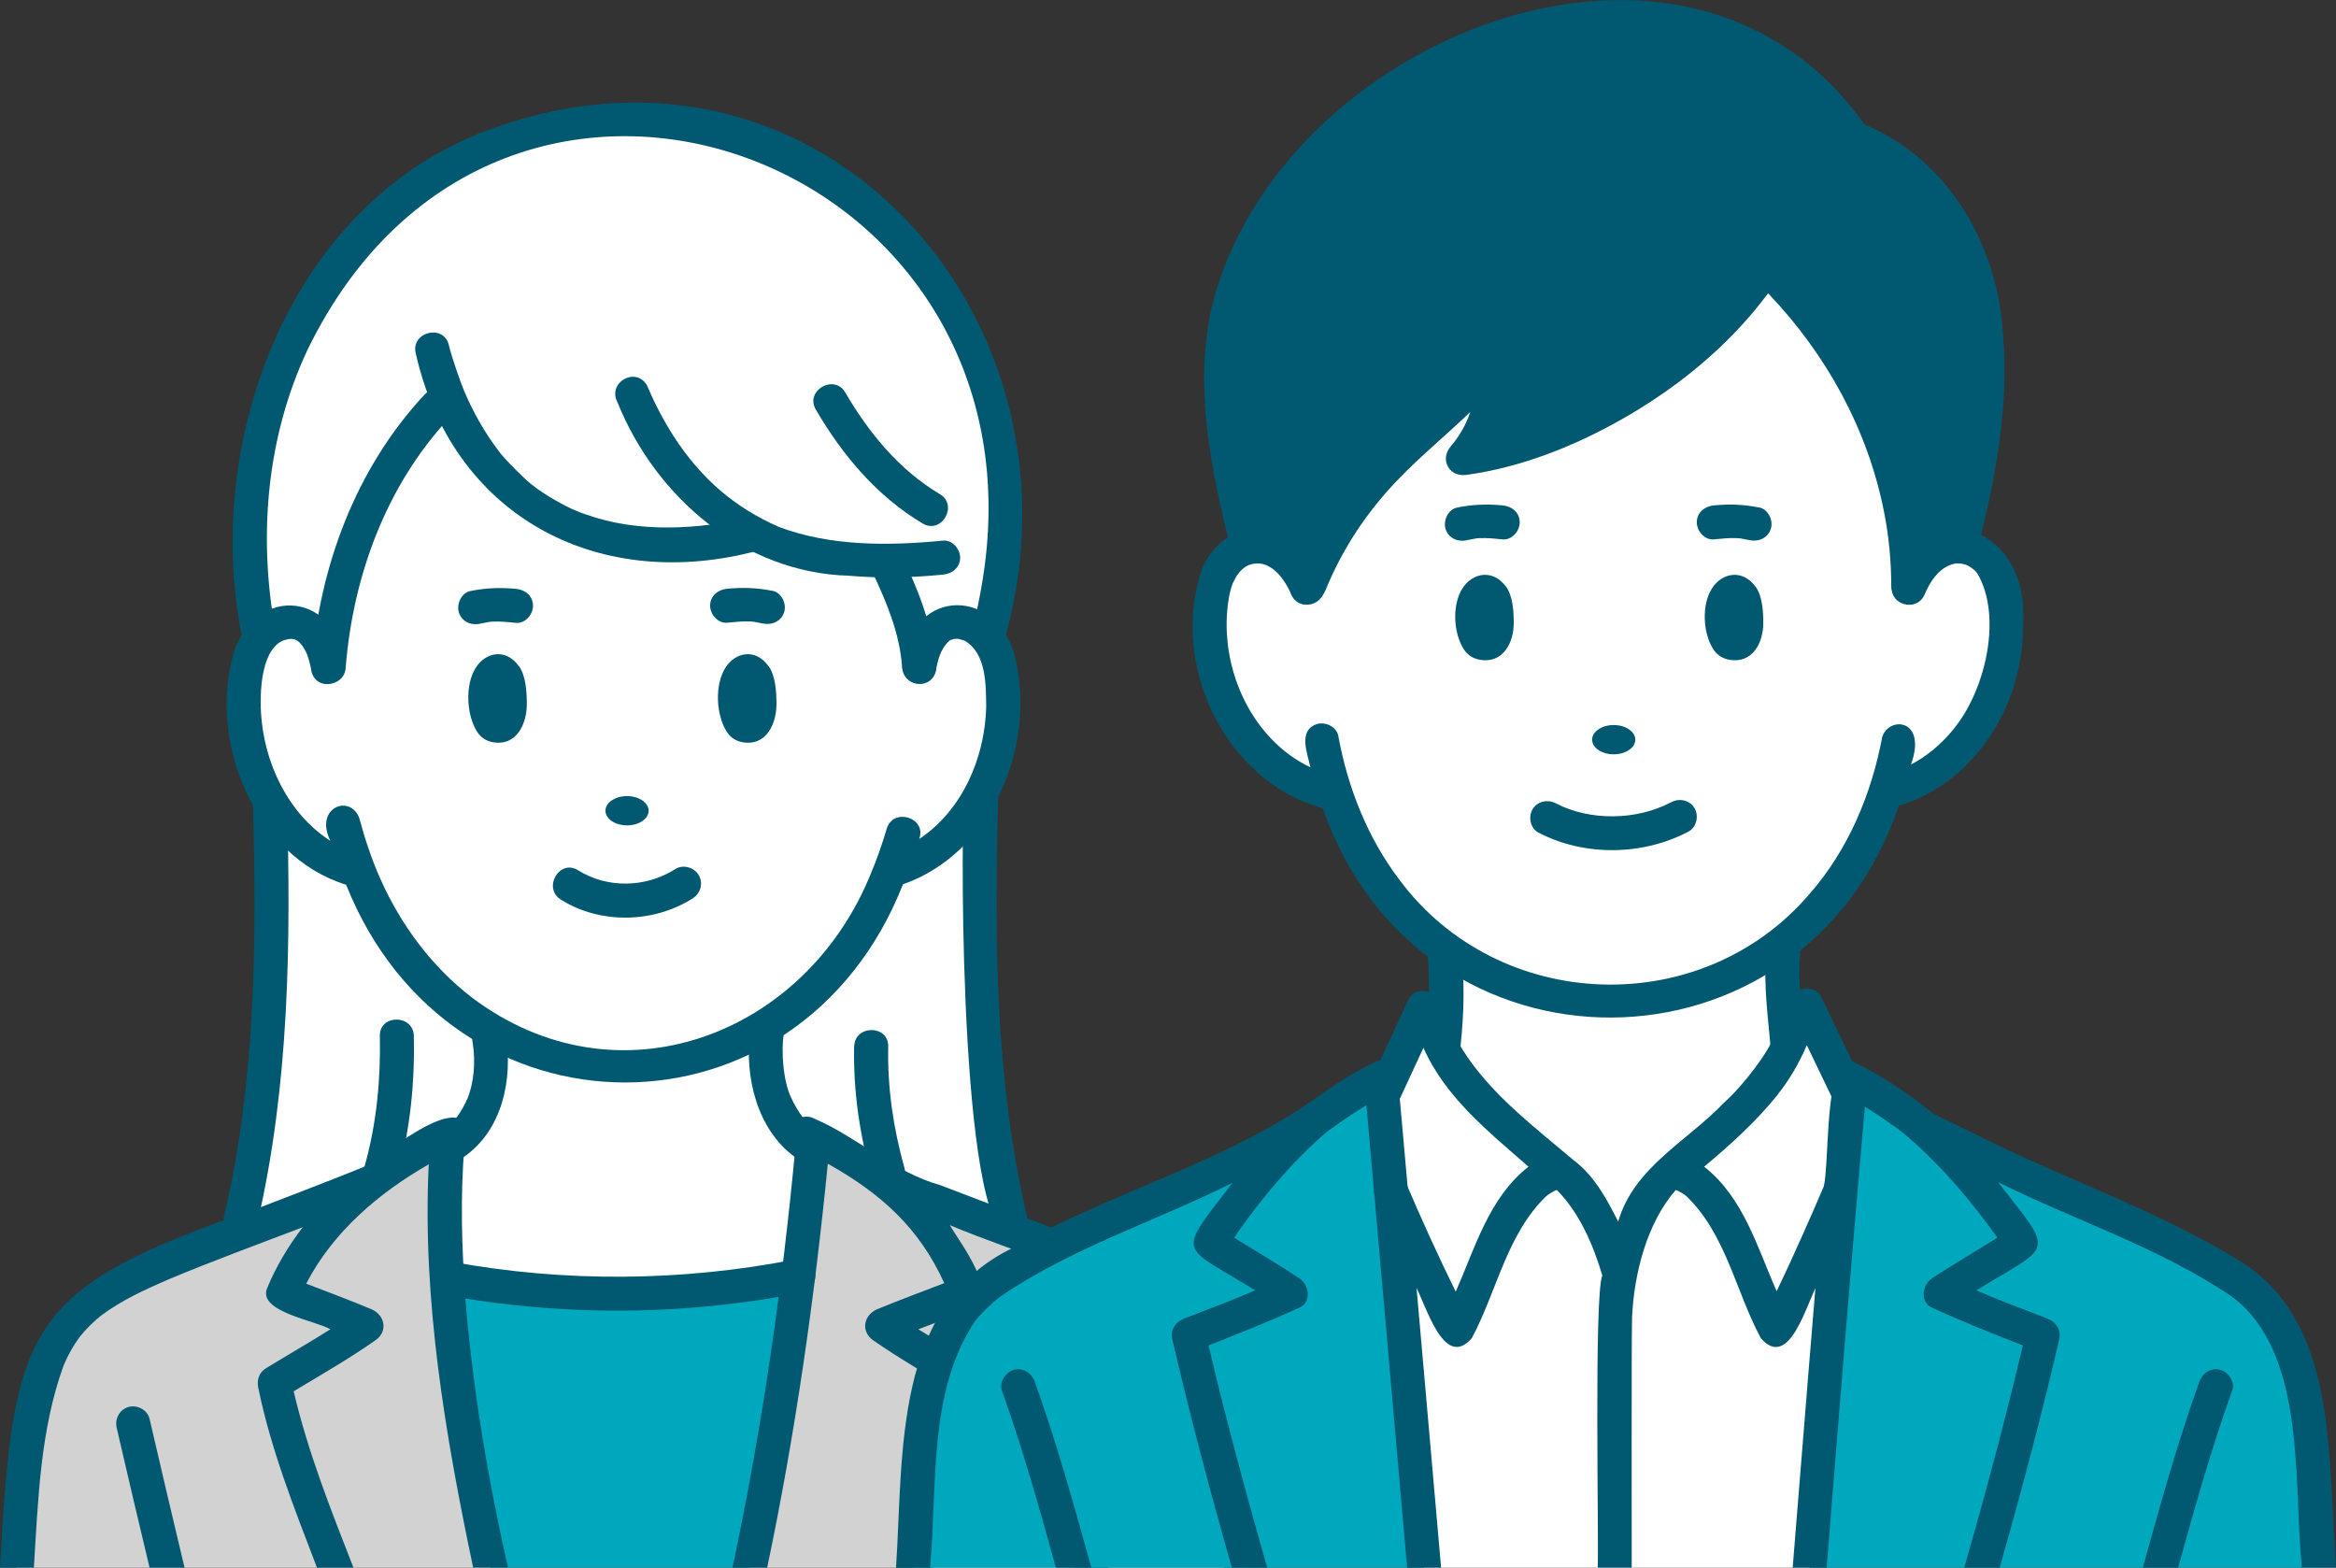
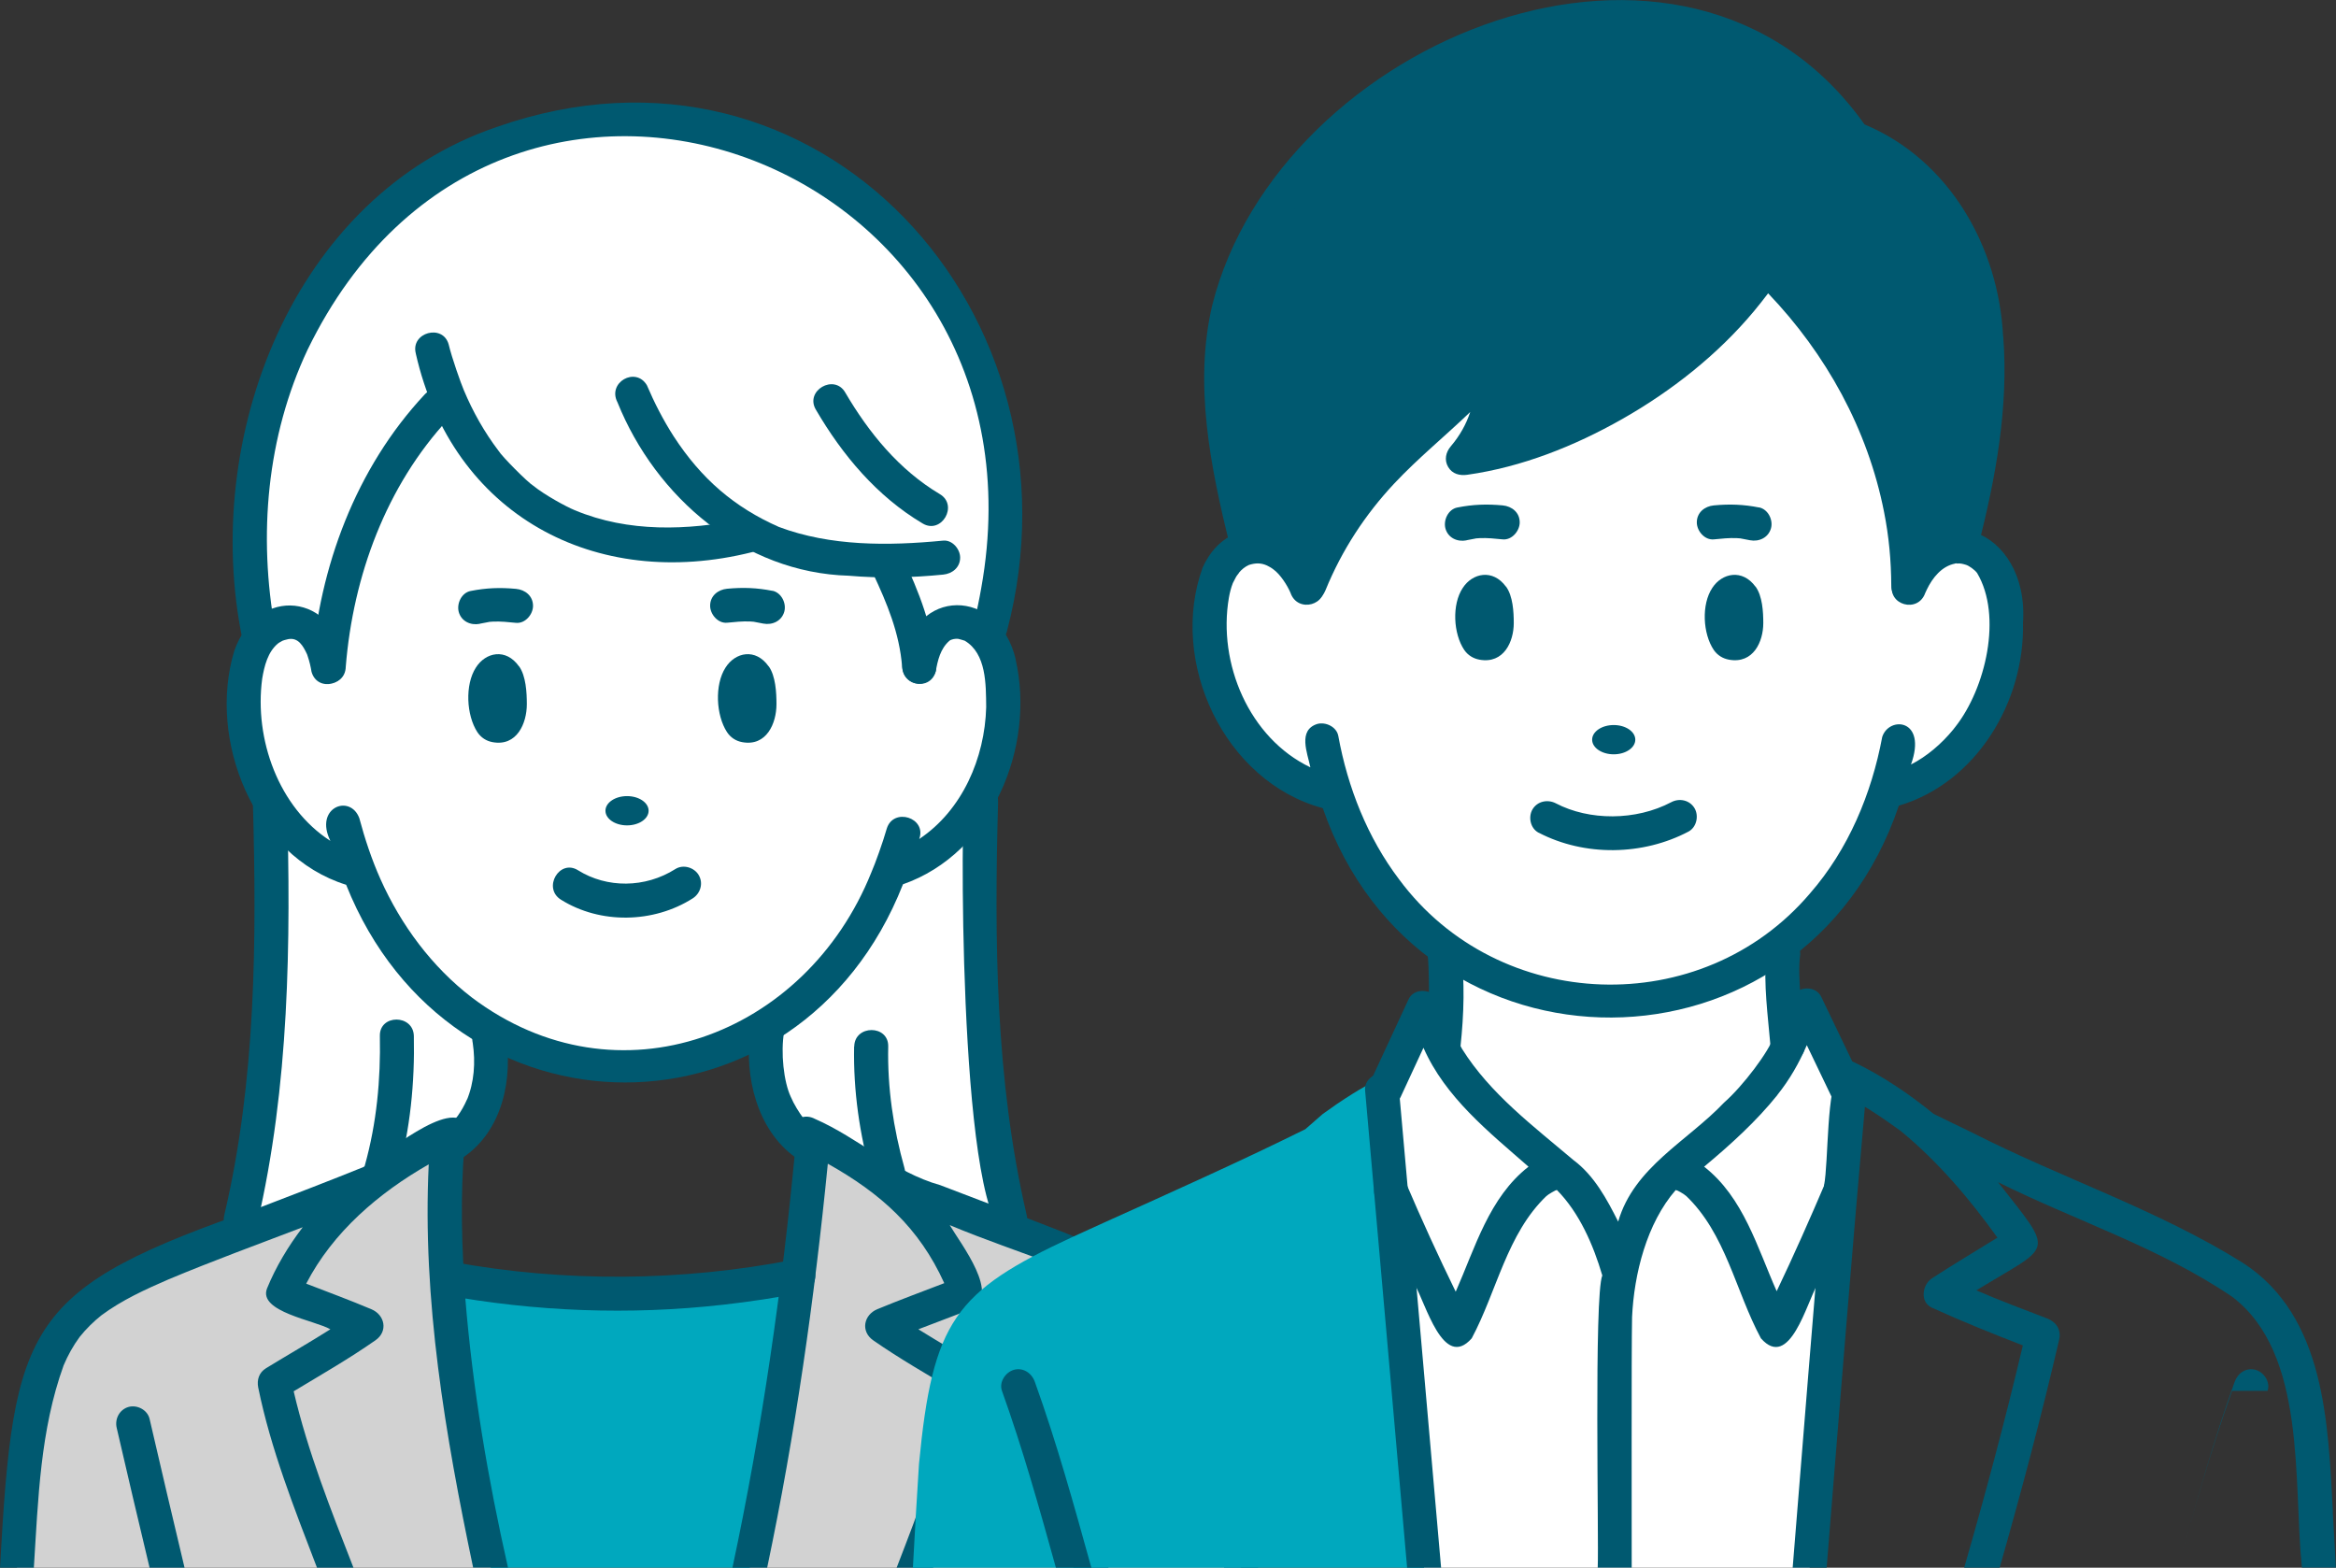
<svg xmlns="http://www.w3.org/2000/svg" id="_レイヤー_2" data-name="レイヤー 2" width="188.36" height="126.4" viewBox="0 0 188.36 126.4">
  <rect x="0" y="0" width="188.36" height="126.4" fill="#333333" stroke="none" />
  <defs>
    <style>
      .cls-1 {
        fill: #005970;
      }

      .cls-2 {
        fill: #fff;
      }

      .cls-3 {
        fill: #00a8be;
      }

      .cls-4 {
        fill: #d2d2d2;
      }
    </style>
  </defs>
  <g id="_レイヤー_1-2" data-name="レイヤー 1">
    <g>
      <g>
-         <path class="cls-2" d="m64.81,92.13l.69.5c-.3,3.24-.67,6.68-1.12,10.26-9.24,1.81-18.97,1.91-28.3.17-.28-4.32-.26-7.93,0-10.54,2.37-1.7,3.93-3.56,3.37-8.79l.42-.5c6.69,3.77,14.74,3.75,21.39-.17l.6.11c-.85,6.23,2.95,8.96,2.95,8.96Z" />
        <path class="cls-3" d="m64.37,102.89c-.96,7.64-2.22,15.51-3.91,23.51h-20.88c-1.98-8.83-3.02-16.28-3.5-23.33,9.33,1.73,19.03,1.64,28.3-.17Z" />
        <path class="cls-4" d="m60.46,126.4c2.42-11.48,3.97-22.47,5.03-33.77.18-.16.55-.48.72-.64,1.67.91,3.73,2.26,5.54,3.5l.04-.06c4.97,2.03,11.87,4.54,16.43,6.41,9.98,2.67,11.5,12.28,11.85,24.56h-39.62Z" />
        <path class="cls-4" d="m1.37,126.4c.37-12.31,1.86-21.87,11.85-24.56,4.66-1.91,11.41-4.36,16.43-6.41l.04.06c2.18-1.46,4.49-3.06,6.75-4.09.26,0,.75.03,1.02.04-.5.53-.93.78-1.39,1.09-.71,11.25.85,21.32,3.5,33.87H1.37Z" />
        <path class="cls-2" d="m37.08,91.08c-7.16,5.03-11.75,5.72-17.45,8.11,1.57-11.26,2.84-22.89,2.13-34.53l.05-.03c1.69,2.7,4.09,5.03,7.08,5.47,2.37,6.06,6.25,10.41,10.77,13.02l-.21.48c.53,5.32-2.37,7.47-2.37,7.47Z" />
        <path class="cls-2" d="m75.52,96.78c-2.95-1.84-14.94-3.53-13.5-13.18l-1.17-.31c4.66-2.62,8.68-7.12,11.11-13.54l.7.17c2.45-.92,4.62-2.82,6.09-5.3l.33.04c-.31,11.32-.22,22.68,2.35,33.66l-.93.38c-1.64-.6-3.29-1.22-4.99-1.92Z" />
        <path class="cls-2" d="m74.13,53.76c.27-2.57,2.29-4.57,4.52-3.2,1.29.75,1.95,2.4,2.15,4.27.75,6.05-2.41,12.99-8.14,15.1l-.7-.17c-8.29,21.84-34.81,21.45-43.08.35-7.31-1.33-11.71-12.54-7.81-18.8,2.16-2.43,5.05-.76,5.37,2.46h.05c.78-7.81,3.58-17.17,9.78-21.46,3.25,7.53,10.1,13.75,24,10.89l.2-.31c3.06,1.79,7.37,2.29,11.11,2.3.7,2.54,2.39,4.92,2.53,8.58h.02Z" />
        <path class="cls-2" d="m74.11,53.76c-.14-3.66-1.82-6.04-2.53-8.58-3.74,0-8.05-.51-11.11-2.3l-.2.31c-13.9,2.85-20.75-3.36-24-10.89-6.2,4.3-8.99,13.64-9.78,21.46h-.05c-.32-3.21-3.21-4.88-5.37-2.45l-.2-.12c-9.55-53.44,69.15-55.86,59-.68l-1.23.05c-2.24-1.37-4.25.63-4.52,3.2h-.02Z" />
        <path class="cls-1" d="m35.71,104.39c7.44,1.37,15.07,1.66,22.59.81,2.16-.24,4.31-.57,6.44-.98.73-.14,1.14-1.01.96-1.69-.21-.76-.96-1.1-1.69-.96-9.07,1.76-18.48,1.84-27.57.17-1.73-.42-2.46,2.16-.73,2.65Z" />
        <path class="cls-1" d="m45.23,72.54c3.18,1.99,7.47,1.9,10.62-.1.63-.4.88-1.22.49-1.88-.36-.62-1.25-.89-1.88-.49-2.45,1.55-5.53,1.55-7.85.1-1.5-.94-2.88,1.43-1.38,2.37h0Z" />
        <ellipse class="cls-1" cx="50.56" cy="65.37" rx="1.74" ry="1.18" />
        <path class="cls-1" d="m38.69,50.29c.24-.05.49-.09.73-.14.36-.07-.22,0,.05-.01.09,0,.19-.02.28-.02.62-.03,1.25.04,1.86.1.74.07,1.37-.68,1.37-1.37,0-.8-.63-1.3-1.37-1.37-1.28-.12-2.4-.08-3.66.17-.73.14-1.14,1.01-.96,1.69.21.76.96,1.1,1.69.96h0Z" />
        <path class="cls-1" d="m62.29,47.64c-1.26-.25-2.38-.29-3.66-.17-.74.07-1.37.58-1.37,1.37,0,.69.63,1.44,1.37,1.37.62-.06,1.24-.13,1.86-.1.09,0,.19.02.28.02.3.01-.27-.06,0,0,.26.05.52.1.78.15.73.14,1.48-.21,1.69-.96.19-.67-.23-1.54-.96-1.69h0Z" />
        <path class="cls-1" d="m41.85,53.73c-1.06-1.5-2.7-1.14-3.48.1-.89,1.38-.77,3.83.12,5.2.3.45.73.72,1.23.81,1.96.36,2.76-1.52,2.76-3.06,0-.94-.07-2.27-.62-3.05Z" />
        <path class="cls-1" d="m61.98,53.73c-1.06-1.5-2.7-1.14-3.48.1-.89,1.38-.77,3.83.12,5.2.3.45.73.72,1.23.81,1.96.36,2.76-1.52,2.76-3.06,0-.94-.07-2.27-.62-3.05Z" />
        <path class="cls-1" d="m81.9,53.16c-1.37-5.81-8.27-5.91-9.1.26-.39,1.76,2.15,2.45,2.65.73.16-.9.37-1.84,1.1-2.48.15-.13.5-.19.72-.16.17.05.36.09.52.15,1.75,1.04,1.71,3.52,1.73,5.36-.11,4.09-1.92,8.31-5.4,10.63.63-1.72-2.09-2.58-2.62-.83-.31,1.09-.92,2.79-1.24,3.52-5.27,13.17-20.46,18.95-32.21,10.09-3.23-2.48-5.71-5.83-7.37-9.54-.71-1.59-1.26-3.25-1.71-4.93-.75-1.98-3.66-.84-2.33,1.84-4.18-2.69-6.15-8.21-5.5-13.07.17-1.02.45-2.17,1.28-2.85.08-.07.29-.17.37-.22.09-.05.78-.2.48-.13.78-.13,1.17.54,1.49,1.23-.01-.03.05.15.05.15.14.41.24.83.31,1.26.49,1.72,3.05,1.03,2.65-.73-.69-5.64-7.01-6.3-8.88-.96-2.17,7.19,1.57,16.54,9.02,18.86,8.47,21.23,36.52,21.29,44.9-.04,7.14-2.49,10.71-11.04,9.08-18.14Zm-58.24-1.64s-.05-.02,0,0h0Zm-1.63.79c.08-.13.04-.05,0,0h0Zm44.76,24.05s0,0,0,0c-.07.09-.03.04,0,0Z" />
        <path class="cls-1" d="m81.2,50.87c6.72-25.5-15.1-49.78-41.15-40.63-16.48,5.6-23.85,25.15-20.5,41.32.49,1.71,3.06,1.02,2.65-.73-1.4-7.66-.69-15.64,2.6-22.63,15.65-32.2,60.56-15.48,54.32,19.22-.16.92-.35,1.83-.57,2.73-.42,1.71,2.23,2.45,2.65.73h0Z" />
        <path class="cls-1" d="m20.39,64.66c.31,11.12.26,22.41-2.3,33.29-.44,1.72,2.15,2.46,2.65.73,2.59-11.14,2.72-22.65,2.4-34.02-.05-1.76-2.79-1.77-2.74,0h0Z" />
        <path class="cls-1" d="m30.63,83.53c.07,3.52-.26,7.03-1.21,10.43-.48,1.7,2.17,2.43,2.65.73,1.01-3.62,1.38-7.41,1.3-11.16-.04-1.76-2.78-1.77-2.74,0h0Z" />
        <path class="cls-1" d="m77.73,64.66c-.28,3.51-.3,36.57,4.09,34.98.74-.2,1.13-.96.96-1.69-2.53-10.9-2.61-22.16-2.3-33.29.05-1.77-2.7-1.76-2.74,0h0Z" />
        <path class="cls-1" d="m68.87,84.38c-.07,3.57.44,7.09,1.41,10.53.48,1.7,3.12.98,2.65-.73-.9-3.22-1.38-6.46-1.31-9.8.04-1.77-2.71-1.77-2.74,0h0Z" />
        <path class="cls-1" d="m14.88,126.4h-2.82c-.9-3.75-1.78-7.51-2.65-11.27-.17-.72.22-1.48.96-1.69.69-.19,1.52.24,1.69.96.93,4,1.86,8,2.82,12Z" />
        <path class="cls-1" d="m92.02,115.13c-.87,3.76-1.75,7.52-2.65,11.27h-2.82c.96-3.99,1.9-7.99,2.83-12,.49-1.72,3.08-1.01,2.65.73Z" />
        <path class="cls-1" d="m34.24,31.81c-5.54,5.93-8.51,13.91-9.1,21.95,0,1.78,2.7,1.79,2.74,0,.59-7.31,3.26-14.6,8.3-20.01,1.2-1.29-.73-3.24-1.94-1.94h0Z" />
        <path class="cls-1" d="m70.4,46.25c1.12,2.39,2.13,4.79,2.34,7.51.06.74.59,1.37,1.37,1.37.7,0,1.43-.63,1.37-1.37-.25-3.19-1.37-6.03-2.72-8.89-.31-.67-1.28-.84-1.88-.49-.69.4-.81,1.2-.49,1.88h0Z" />
        <path class="cls-1" d="m33.53,28.52c2.95,12.99,14.45,19.17,27.11,16,.73-.15,1.14-1.01.96-1.69-.21-.76-.96-1.11-1.69-.96-4.48.9-9.23,1.08-13.56-.73-.69-.28-2.43-1.23-3.33-1.96-.49-.3-2.54-2.37-2.82-2.83-1.14-1.5-2.07-3.15-2.8-4.89-.24-.56-.96-2.59-1.22-3.68-.46-1.7-3.1-.98-2.65.73h0Z" />
        <path class="cls-1" d="m49.79,32.44c3.09,7.67,10.18,13.74,18.65,13.98,2.53.22,5.08.16,7.61-.09.74-.07,1.37-.58,1.37-1.37,0-.69-.63-1.44-1.37-1.37-4.44.43-9.07.46-13.24-1.1-3.6-1.59-6.26-3.88-8.49-7.31-.84-1.31-1.55-2.69-2.16-4.12-.91-1.53-3.21-.22-2.37,1.38h0Z" />
        <path class="cls-1" d="m65.78,33.02c2.14,3.67,4.93,7,8.62,9.19,1.52.9,2.9-1.47,1.38-2.37-3.29-1.96-5.72-4.94-7.63-8.2-.89-1.52-3.26-.14-2.37,1.38h0Z" />
        <path class="cls-1" d="m37.35,93.32c3.18-2.16,4.03-6.36,3.42-9.95-.49-1.72-3.04-1.03-2.65.73.23,1.56.12,3.17-.48,4.61.04-.09.04-.1.02-.07-.24.54-.46.92-.75,1.33-.05.07-.24.29.01,0-.21.26-.43.51-.68.74-.12.11-.61.56-.14.14-1.69.86-.45,3.39,1.23,2.48h0Z" />
        <path class="cls-1" d="m65.5,90.95s.36.3.1.07c-.24-.21-.46-.43-.67-.67-.08-.09-.37-.48-.12-.14-.41-.56-.78-1.15-1.05-1.78-.56-1.19-.83-3.56-.53-5.26-.01-1.79-2.66-1.81-2.74,0-.47,3.6.53,7.9,3.63,10.14.6.43,1.53.1,1.88-.49.4-.69.11-1.44-.49-1.88h0Z" />
        <path class="cls-1" d="m37.54,104.7c-.32-4.1-.43-8.24-.09-12.34.41-.42.46-1.18.18-1.66-1.28-2.24-6.76,2.55-8.33,3.4-2.74,1.11-5.51,2.17-8.27,3.23C2.06,103.9,1.1,106.59,0,126.4h2.73c.35-5.53.51-11.09,2.4-16.31,0,0,0,0,0,0,.34-.81.77-1.58,1.29-2.29h0s0,0,0,0c0,0,0,0,0,0,0,0,0,0,0,0,.5-.63,1.14-1.26,1.76-1.75,1.66-1.23,3.53-2.08,5.42-2.9,3.56-1.49,7.2-2.82,10.81-4.2-1.17,1.53-2.17,3.2-2.88,4.94-.73,1.88,3.87,2.57,5.11,3.29-1.71,1.08-3.46,2.08-5.19,3.14-.56.34-.75.93-.63,1.55,1.02,5,2.92,9.78,4.74,14.53h2.94c-1.82-4.66-3.68-9.34-4.82-14.22,2.22-1.34,4.46-2.62,6.59-4.11,1.04-.72.77-2.05-.33-2.51-1.73-.73-3.49-1.38-5.25-2.06,2.16-4.17,5.85-7.32,9.88-9.62-.53,10.93,1.34,21.85,3.58,32.51h2.81c-1.62-7.15-2.84-14.38-3.44-21.7Z" />
        <path class="cls-1" d="m100.29,114.39c-.76-7-4.99-11.62-11.56-13.82-4.25-1.79-8.61-3.34-12.91-5.01-3.75-1.05-6.61-3.82-10.12-5.35-1.47-.77-2.84,1.19-1.56,2.27-1.07,11.4-2.69,22.71-5.08,33.92h2.8c2.26-10.75,3.81-21.64,4.89-32.57,4.26,2.39,7.36,5.15,9.39,9.63-1.8.69-3.61,1.36-5.4,2.1-1.1.46-1.36,1.79-.33,2.51,2.14,1.49,4.39,2.77,6.62,4.11-1.14,4.87-2.93,9.56-4.73,14.22h2.94c1.78-4.76,3.65-9.53,4.65-14.53.12-.62-.08-1.21-.63-1.55-1.73-1.06-3.49-2.07-5.21-3.14,1.39-.54,2.79-1.05,4.17-1.6,2.59-1.05-.78-5.32-1.64-6.8,5.58,2.35,11.64,3.86,16.69,7.27.52.4,1.23,1.1,1.7,1.67,3.52,5.47,3.19,12.38,3.73,18.67h2.75c-.21-4.02-.48-8.03-1.17-12.01Z" />
      </g>
      <g>
        <path class="cls-2" d="m153.98,47.29c2.07-4.93,7.38-4.08,7.67,1.46.81,6.03-2.96,14.09-9.49,14.77-7.28,22.9-37.08,23.04-44.53.23-6.74-.76-10.82-8.68-9.95-15,.23-5.39,5.51-6.53,7.68-1.43l.2-.08c4.09-10.11,11.08-12.81,14.78-18.09.15,1.66.15,4.89-2.38,7.83,8.73-1.2,19.1-7.42,24.34-15.29,7.28,6.27,11.47,15.97,11.57,25.55l.12.05Z" />
        <path class="cls-1" d="m142.29,21.69c-5.24,7.87-15.62,14.09-24.34,15.29,2.53-2.94,2.53-6.17,2.38-7.83-3.7,5.28-10.69,7.98-14.78,18.09l-.2.08c-1.1-2.62-3.07-3.61-4.74-3.18-12.66-30.84,29.88-58.18,48.77-33.07,11.72,5.06,12.67,17.45,8.78,32.98-1.53-.11-3.19.93-4.17,3.24l-.12-.05c-.1-9.58-4.29-19.29-11.57-25.55Z" />
-         <path class="cls-3" d="m186.99,126.4h-41.07c.05-.57.09-1.14.14-1.71.05-.57.09-1.14.14-1.7,0-.06.01-.13.02-.19.06-.69.11-1.39.17-2.08.03-.38.06-.76.09-1.13.05-.62.1-1.23.15-1.84.04-.51.08-1.03.13-1.54.03-.38.06-.75.09-1.13.03-.38.06-.75.09-1.12.06-.75.12-1.5.18-2.25.04-.5.08-.99.12-1.49.05-.63.1-1.25.15-1.87.06-.75.12-1.49.18-2.24.03-.37.06-.75.09-1.12.13-1.61.27-3.22.4-4.83t0,0s0,0,0,0c.12-1.37.23-2.75.35-4.12.04-.45.08-.9.12-1.35.02-.23.04-.46.06-.7.07-.81.14-1.61.21-2.42.07-.81.14-1.62.21-2.43.01-.14.02-.28.04-.42,0-.07.01-.15.02-.22h0c.02-.23.04-.46.06-.69,0-.04,0-.08.01-.12l.26-.56c.24.12.51.27.82.44h0c.09.05.19.11.29.16.58.33,1.27.76,2.08,1.31.35.24.72.5,1.12.79l.55.41,1.1.82c1.1.55,2.31,1.13,3.56,1.73,5.8,2.75,12.65,5.77,15.25,6.97,9.44,4.39,11.25,6.75,12.35,18.3.18,2.77.34,5.55.49,8.35Z" />
        <path class="cls-3" d="m114.63,124.19c.06.74.13,1.47.2,2.21h-41.22c.15-2.79.31-5.58.49-8.35,1.1-11.55,2.91-13.92,12.35-18.3,2.56-1.19,9.26-4.14,15-6.86,1.34-.64,2.63-1.26,3.8-1.84l.38-.33.65-.57.38-.33c.4-.29.77-.55,1.12-.79.92-.62,1.67-1.09,2.3-1.44.05-.03.11-.06.16-.09l.18.06,1.01.33c.02.17.03.33.04.5.02.24.04.49.06.73.07.78.14,1.56.21,2.34.02.17.03.34.05.51.07.74.13,1.47.2,2.21.01.16.03.33.04.49,0,0,0,.01,0,.02.06.67.12,1.33.18,1.99.01.16.03.31.04.47.03.37.07.75.1,1.12.06.66.12,1.31.17,1.97h0c.04.48.08.95.13,1.43.06.73.13,1.47.19,2.2.1,1.12.2,2.24.3,3.36.06.64.11,1.27.17,1.91,0,.11.02.22.03.33.06.72.13,1.44.19,2.17.04.42.07.83.11,1.25.06.73.13,1.46.19,2.19.16,1.87.33,3.75.49,5.64.1,1.13.2,2.27.3,3.41,0,.02,0,.04,0,.07Z" />
        <path class="cls-2" d="m148.41,96.03c-.12,1.38-.23,2.75-.35,4.12t0,0s0,0,0,0c-.74,8.75-1.44,17.49-2.14,26.25h-31.09c-.77-8.73-1.53-17.44-2.3-26.16-.12-1.41-.25-2.81-.37-4.22h0c1.64,3.69,3.31,7.74,5.31,11.19,2.13-3.76,3.58-11.58,8.23-12.73l.02-.05c2.65,1.84,3.94,5.33,4.85,8.32h.03c.75-2.85,1.7-6.73,4.36-8.36l-.02.09c4.63,1.2,6.07,8.96,8.2,12.73,1.97-3.46,3.58-7.52,5.21-11.19,0,0,.04,0,.04,0Z" />
        <path class="cls-2" d="m143.16,107.21c-2.11-4.04-4.05-11.99-8.2-12.73l.02-.09c-.09.03-.17.08-.25.13h0c9.15-7.77,8.21-7.38,11.15-13.26l3.02,6.51.24.02c-.25,2.76-.48,5.5-.72,8.23h-.04c-1.67,3.94-4.59,10.42-5.21,11.18Z" />
        <path class="cls-2" d="m125.93,94.52h0c-.06-.02-.12-.06-.18-.08l-.02.05c-4.17.7-6.12,8.68-8.23,12.73-.62-.77-3.64-7.25-5.31-11.19h0c-.24-2.7-.48-5.41-.72-8.14l.32-.11,3.02-6.51c2.94,5.85,1.97,5.46,11.15,13.25Z" />
        <path class="cls-2" d="m144.13,84.33l.23.11c-1,2.05-2.65,4.33-9.64,10.07h0c-1.69.99-3.36,4.74-4.1,8.25h-.03c-.81-3.28-3.02-7.25-4.67-8.24h0c-7.04-5.79-8.67-8.06-9.66-10.13l.14-.07c.23-2.11.25-6.13.07-7.39l.28-.34c7.75,5.53,18.15,5.57,25.96.15l1.07.18c-.19,1.32.11,5.26.35,7.39Z" />
        <path class="cls-1" d="m118.25,43.56c.24-.05.49-.09.73-.14.36-.07-.22,0,.05-.01.09,0,.19-.02.28-.02.62-.03,1.25.04,1.86.1.74.07,1.37-.68,1.37-1.37,0-.8-.63-1.3-1.37-1.37-1.28-.12-2.4-.08-3.66.17-.73.14-1.14,1.01-.96,1.69.21.76.96,1.1,1.69.96h0Z" />
        <path class="cls-1" d="m141.85,40.92c-1.26-.25-2.38-.29-3.66-.17-.74.07-1.37.58-1.37,1.37,0,.69.63,1.44,1.37,1.37.62-.06,1.24-.13,1.86-.1.09,0,.19.02.28.02.3.01-.27-.06,0,0,.26.05.52.1.78.15.73.14,1.48-.21,1.69-.96.19-.67-.23-1.54-.96-1.69h0Z" />
        <path class="cls-1" d="m121.43,47.3c-1.06-1.45-2.7-1.1-3.48.1-.89,1.33-.77,3.69.12,5.01.3.43.73.69,1.23.78,1.96.35,2.76-1.46,2.76-2.95,0-.91-.07-2.18-.62-2.94Z" />
        <path class="cls-1" d="m141.55,47.3c-1.06-1.45-2.7-1.1-3.48.1-.89,1.33-.77,3.69.12,5.01.3.43.73.69,1.23.78,1.96.35,2.76-1.46,2.76-2.95,0-.91-.07-2.18-.62-2.94Z" />
        <path class="cls-1" d="m148.01,25.91c-1.19-1.61-2.48-3.14-3.89-4.57.47-.78.89-1.58,1.26-2.42.3-.68.2-1.47-.49-1.88-.58-.34-1.57-.19-1.88.49-1.72,3.88-4.42,7.01-7.65,9.76-3.22,2.74-7.16,5.09-11.06,6.59-1.16.45-2.35.83-3.56,1.14.8-1.82,1.13-3.82.95-5.87-.12-1.38-1.75-1.83-2.56-.69-.09.13-.18.25-.27.37,0,.01-.02.02-.02.03-.04.05-.08.1-.11.14-.2.26-.42.5-.63.75-.43.48-.88.94-1.34,1.39-.97.95-2,1.84-3,2.75-2.38,2.14-4.61,4.42-6.42,7.07-1.26,1.85-2.26,3.84-3.11,5.9-.28.69.3,1.51.96,1.69.79.22,1.41-.27,1.69-.96,1.32-3.24,3.21-6.11,5.53-8.59,1.92-2.05,4.1-3.82,6.12-5.76,0,0,.01-.01.02-.02-.32.97-.83,1.9-1.57,2.77-.4.47-.54,1.1-.21,1.66.33.57.94.72,1.55.63,4.39-.62,8.64-2.31,12.48-4.49,3.98-2.26,7.69-5.18,10.63-8.7.39-.47.77-.95,1.14-1.44,4.68,4.89,8.04,10.97,9.35,17.64.39,1.96.57,3.91.58,5.94,0,1.76,2.75,1.77,2.74,0-.03-7.66-2.69-15.18-7.22-21.33Z" />
        <path class="cls-1" d="m161.52,27.14c-.36-7.23-4.33-14.25-11.18-17.11-14.4-20.31-47.24-6.86-52.6,14.61-1.49,6.39-.12,13.04,1.41,19.28.42,1.71,3.07.99,2.65-.73-1.28-5.14-2.44-10.79-1.76-16,3.44-19.37,30.97-33.19,46.24-17.97.8.85,1.25,1.42,1.85,2.45.14.37.48.64.85.74,1.37.63,2.68,1.38,3.86,2.32,8.39,6.91,6.34,19.23,4.02,28.57-.44,1.71,2.2,2.44,2.65.73,1.41-5.46,2.46-11.22,2.02-16.88Zm-4.2-6.43s0,.02,0,0h0Z" />
        <ellipse class="cls-1" cx="130.12" cy="59.64" rx="1.74" ry="1.18" />
        <path class="cls-1" d="m124.07,67.14c3.71,1.93,8.4,1.85,12.08-.09.65-.35.85-1.26.49-1.88-.39-.66-1.22-.84-1.88-.49-2.86,1.51-6.62,1.5-9.31.09-.66-.34-1.49-.17-1.88.49-.36.62-.17,1.53.49,1.88h0Z" />
        <path class="cls-1" d="m110.07,87.89c-.09-1.05,1.35-1.77,2.15-1.12.58.41.61,1.17.65,1.82.21,2.36.42,4.72.63,7.08.91,10.24,1.8,20.49,2.7,30.73h-2.74c-1.13-12.84-2.25-25.68-3.39-38.51Z" />
        <path class="cls-1" d="m150.51,87.68c-1.15,12.9-2.18,25.81-3.22,38.72h-2.74c.83-10.27,1.65-20.55,2.53-30.82.37-1.84.18-8.15,1.25-9,.8-.68,2.27.03,2.18,1.1Z" />
        <path class="cls-1" d="m87.99,126.4h-2.85c-1.33-4.79-2.67-9.58-4.35-14.26-.25-.7.29-1.5.96-1.69.75-.21,1.44.26,1.69.96,1.77,4.92,3.16,9.95,4.56,14.99Z" />
-         <path class="cls-1" d="m179.98,112.14c-1.68,4.68-3.02,9.47-4.35,14.26h-2.85c1.4-5.03,2.79-10.07,4.56-14.99.25-.7.93-1.17,1.69-.96.67.19,1.21.99.96,1.69Z" />
+         <path class="cls-1" d="m179.98,112.14c-1.68,4.68-3.02,9.47-4.35,14.26c1.4-5.03,2.79-10.07,4.56-14.99.25-.7.93-1.17,1.69-.96.67.19,1.21.99.96,1.69Z" />
        <path class="cls-1" d="m115.15,77.3c.1,1.39.13,4.94-.12,7.03,0,1.78,2.69,1.79,2.74,0,.27-2.53.36-5.23.02-7.76-.1-.73-1.04-1.14-1.69-.96-.79.22-1.06.95-.96,1.69h0Z" />
        <path class="cls-1" d="m142.41,76.94c-.21,2.46.14,4.94.35,7.39.08.74.57,1.37,1.37,1.37.68,0,1.45-.63,1.37-1.37-.15-1.33-.26-2.67-.33-4-.06-1.11-.16-2.28-.01-3.39-.01-1.79-2.66-1.81-2.74,0h0Z" />
        <path class="cls-1" d="m143.31,88.29c1.01-1.26,1.75-2.57,2.38-4.02.67,1.4,1.35,2.8,2.02,4.21.32.67,1.27.84,1.88.49.68-.4.81-1.21.49-1.88-1.08-2.24-2.15-4.48-3.23-6.72-.45-.94-1.89-.85-2.37,0-.57,1.02-1,2.1-1.44,3.18-.38,1.21-2.5,4.02-4.02,5.35-2.96,3.12-7.27,5.2-8.54,9.6-.91-1.81-1.93-3.71-3.59-4.95-3.21-2.72-6.74-5.36-9-8.98-.73-1.29-1.21-2.71-1.94-4-.47-.84-1.93-.95-2.37,0-1.01,2.17-2.01,4.34-3.02,6.51-.31.67-.19,1.48.49,1.88.59.35,1.56.18,1.88-.49.62-1.33,1.23-2.66,1.85-3.99,1.75,3.99,5.27,6.79,8.47,9.59-3.18,2.48-4.31,6.55-5.87,10.08-1.42-2.9-2.76-5.84-4.03-8.81-.91-1.53-3.21-.22-2.37,1.38.98,2.31,2.01,4.59,3.09,6.85.88,1.47,2.3,6.95,4.6,4.34,2.03-3.79,2.83-8.43,6.04-11.49-.17.15.09-.07.15-.11.18-.12.36-.22.55-.32-.01,0,.05-.02.13-.04,1.82,1.85,2.93,4.42,3.66,6.89-.68,1.61-.27,21.39-.37,23.56h2.74c.01-2.99-.03-17.53.03-20.2.16-3.49,1.18-7.56,3.52-10.25.08.03.15.06.13.04.17.08.34.18.51.29.06.04.41.32.15.1,3.25,3.06,4.03,7.73,6.08,11.53,2.31,2.62,3.69-2.86,4.55-4.34,1.04-2.27,2.06-4.55,3.03-6.85.29-.68.2-1.47-.49-1.88-.58-.34-1.59-.19-1.88.49-1.26,2.95-2.56,5.89-3.94,8.78-1.56-3.51-2.68-7.57-5.85-10.04,2.12-1.77,4.19-3.64,5.91-5.78Z" />
-         <path class="cls-1" d="m110.85,85.65c-1.73.81-3.33,1.87-4.88,2.98-7.35,5.16-16.4,7.5-24.2,11.94-9.79,4.61-8.91,16.66-9.52,25.83h2.74c.63-6.63-.2-14.05,3.6-19.84.58-.73,1.27-1.38,2-1.97,0,0,0,0,0,0,0,0,0,0,0,0,5.76-3.96,12.56-6.1,18.79-9.22-4.59,5.96-4.24,4.91,1.83,8.67-1.82.8-3.84,1.54-5.72,2.27-.71.28-1.14.9-.96,1.69,1.43,6.18,3.06,12.31,4.8,18.4h2.85c-1.7-5.94-3.31-11.91-4.73-17.92,2.47-.96,4.91-1.95,7.33-3.04,1-.45.78-1.86,0-2.37-1.73-1.14-3.51-2.2-5.28-3.28,2.18-3.13,4.67-6.11,7.55-8.58,0,0,0,0,0,0,1.65-1.18,3.33-2.33,5.18-3.19,1.54-.9.19-3.23-1.38-2.37Z" />
        <path class="cls-1" d="m188.11,121.9c-.39-7.12-.6-15.76-7.25-20.07-6.85-4.29-14.65-6.84-21.84-10.51-1.04-.49-2.07-1.01-3.11-1.51-1.97-1.61-4.1-3.05-6.4-4.16-.67-.31-1.48-.19-1.88.49-.35.59-.18,1.56.49,1.88,1.83.85,3.5,1.98,5.13,3.16,3,2.46,5.55,5.46,7.81,8.61-1.76,1.09-3.54,2.15-5.28,3.28-.78.51-1,1.91,0,2.37,2.41,1.1,4.86,2.08,7.33,3.04-1.42,6.01-3.02,11.99-4.73,17.92h2.86c1.74-6.1,3.37-12.22,4.8-18.4.18-.78-.24-1.41-.96-1.69-1.89-.73-3.89-1.47-5.72-2.27,6.16-3.78,6.39-2.8,1.75-8.72,6.27,3.11,13.07,5.29,18.88,9.24,0,0,0,0,0,0,6.04,4.57,4.91,14.97,5.62,21.83h2.74c-.08-1.5-.16-3-.25-4.5Z" />
        <path class="cls-1" d="m163.12,50.22c.53-7.59-7.32-10.78-10.52-3.17-.46,1.73,2.08,2.45,2.65.73-.08.19.12-.25.11-.23.46-.96,1.21-1.91,2.3-2.11-.02,0-.03,0-.05,0,.04,0,.19-.04.19,0,.25-.04.48.03.72.1.24.07.71.4.9.66,2.06,3.46.69,9.3-1.75,12.4,0,0-.19.24-.18.23-.94,1.15-2.14,2.17-3.4,2.81,1.33-3.7-1.78-3.92-2.32-2.22-.86,4.59-2.73,9.07-5.82,12.61-8.72,10.27-25.12,9.69-33.13-1.12-2.56-3.38-4.15-7.42-4.91-11.58-.14-.73-1.01-1.14-1.69-.96-1.59.5-.8,2.34-.56,3.5-4.94-2.36-7.48-8.39-6.57-13.68.07-.4.17-.8.32-1.18.04-.05.23-.47.31-.58.03-.05.26-.32.17-.24.22-.27.5-.5.82-.64.48-.15.92-.19,1.44.04.18.09.37.19.53.32.56.4,1.12,1.29,1.37,1.87.57,1.71,3.11,1,2.65-.73-1.51-4.61-7.5-6.26-9.73-1.28-2.75,7.6,1.74,17.25,9.69,19.39,7.82,22.64,38.8,22.45,46.45-.2,6.26-1.85,10.16-8.39,10.01-14.74Zm-50.2,20.82c-.04-.05-.11-.15,0,0h0Z" />
        <path class="cls-1" d="m157.67,45.44c.09,0,.13,0,.14,0-.04,0-.09,0-.13,0,0,0,0,0,0,0Z" />
      </g>
    </g>
  </g>
</svg>